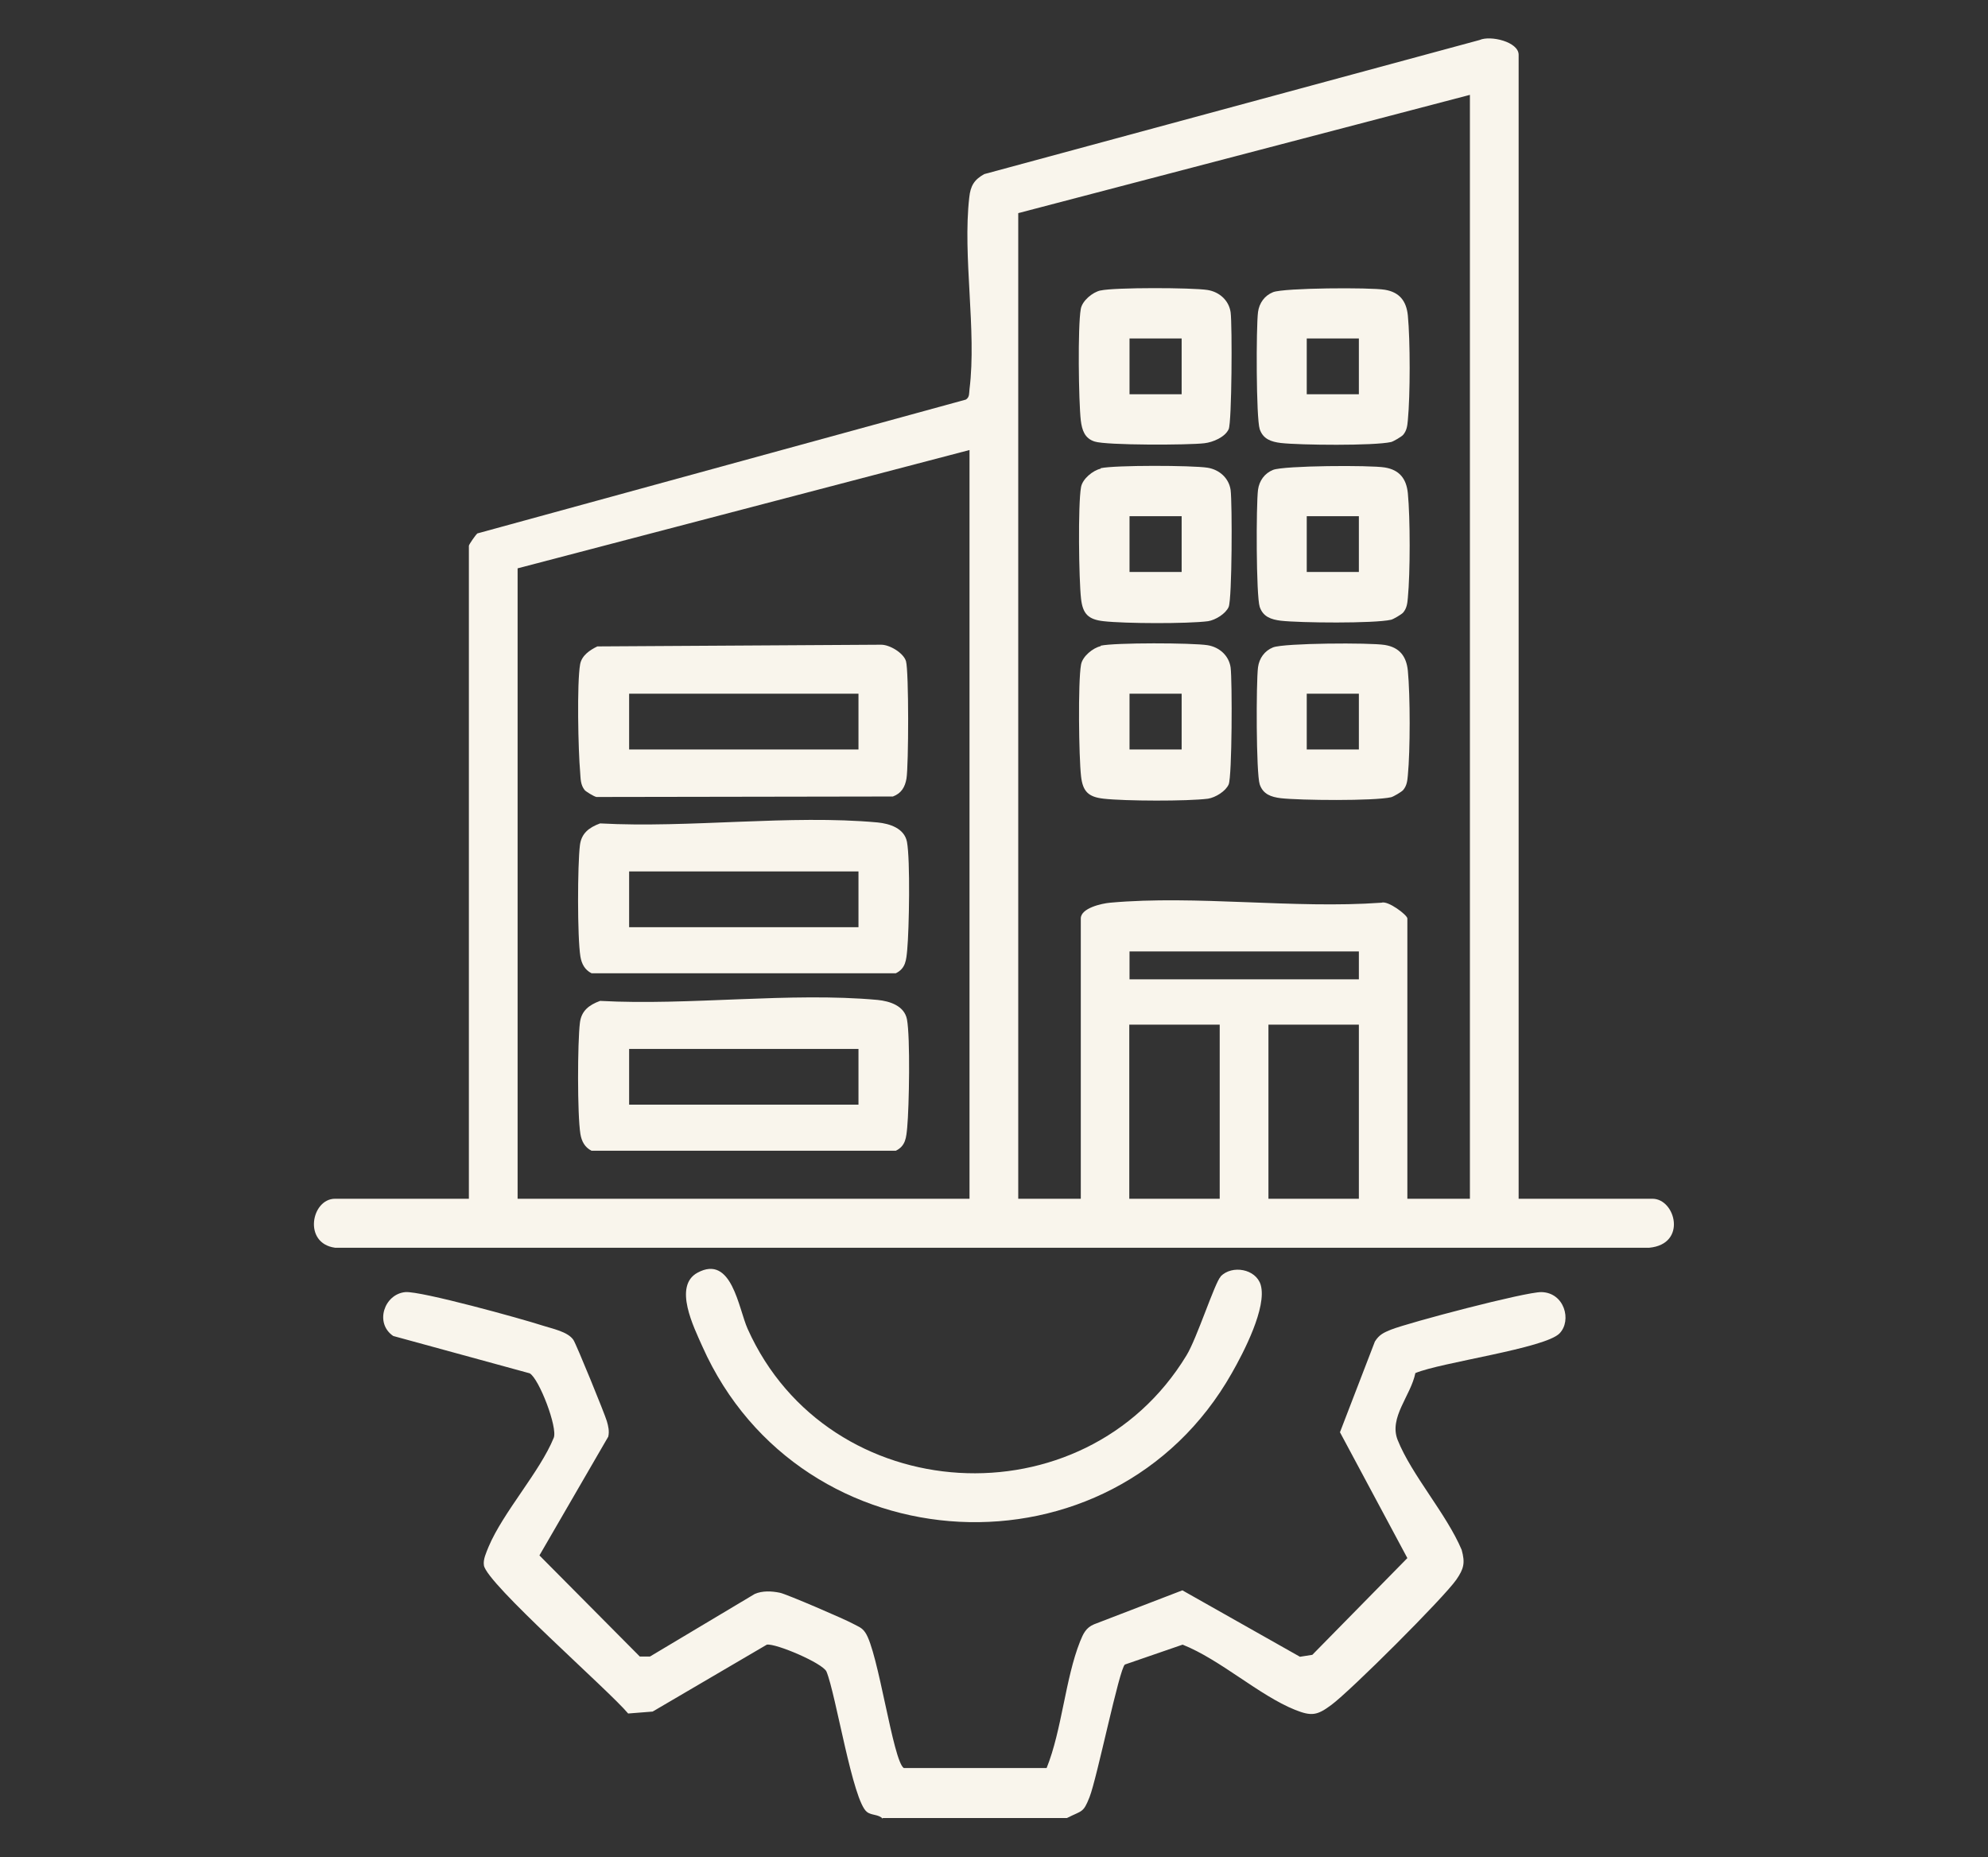
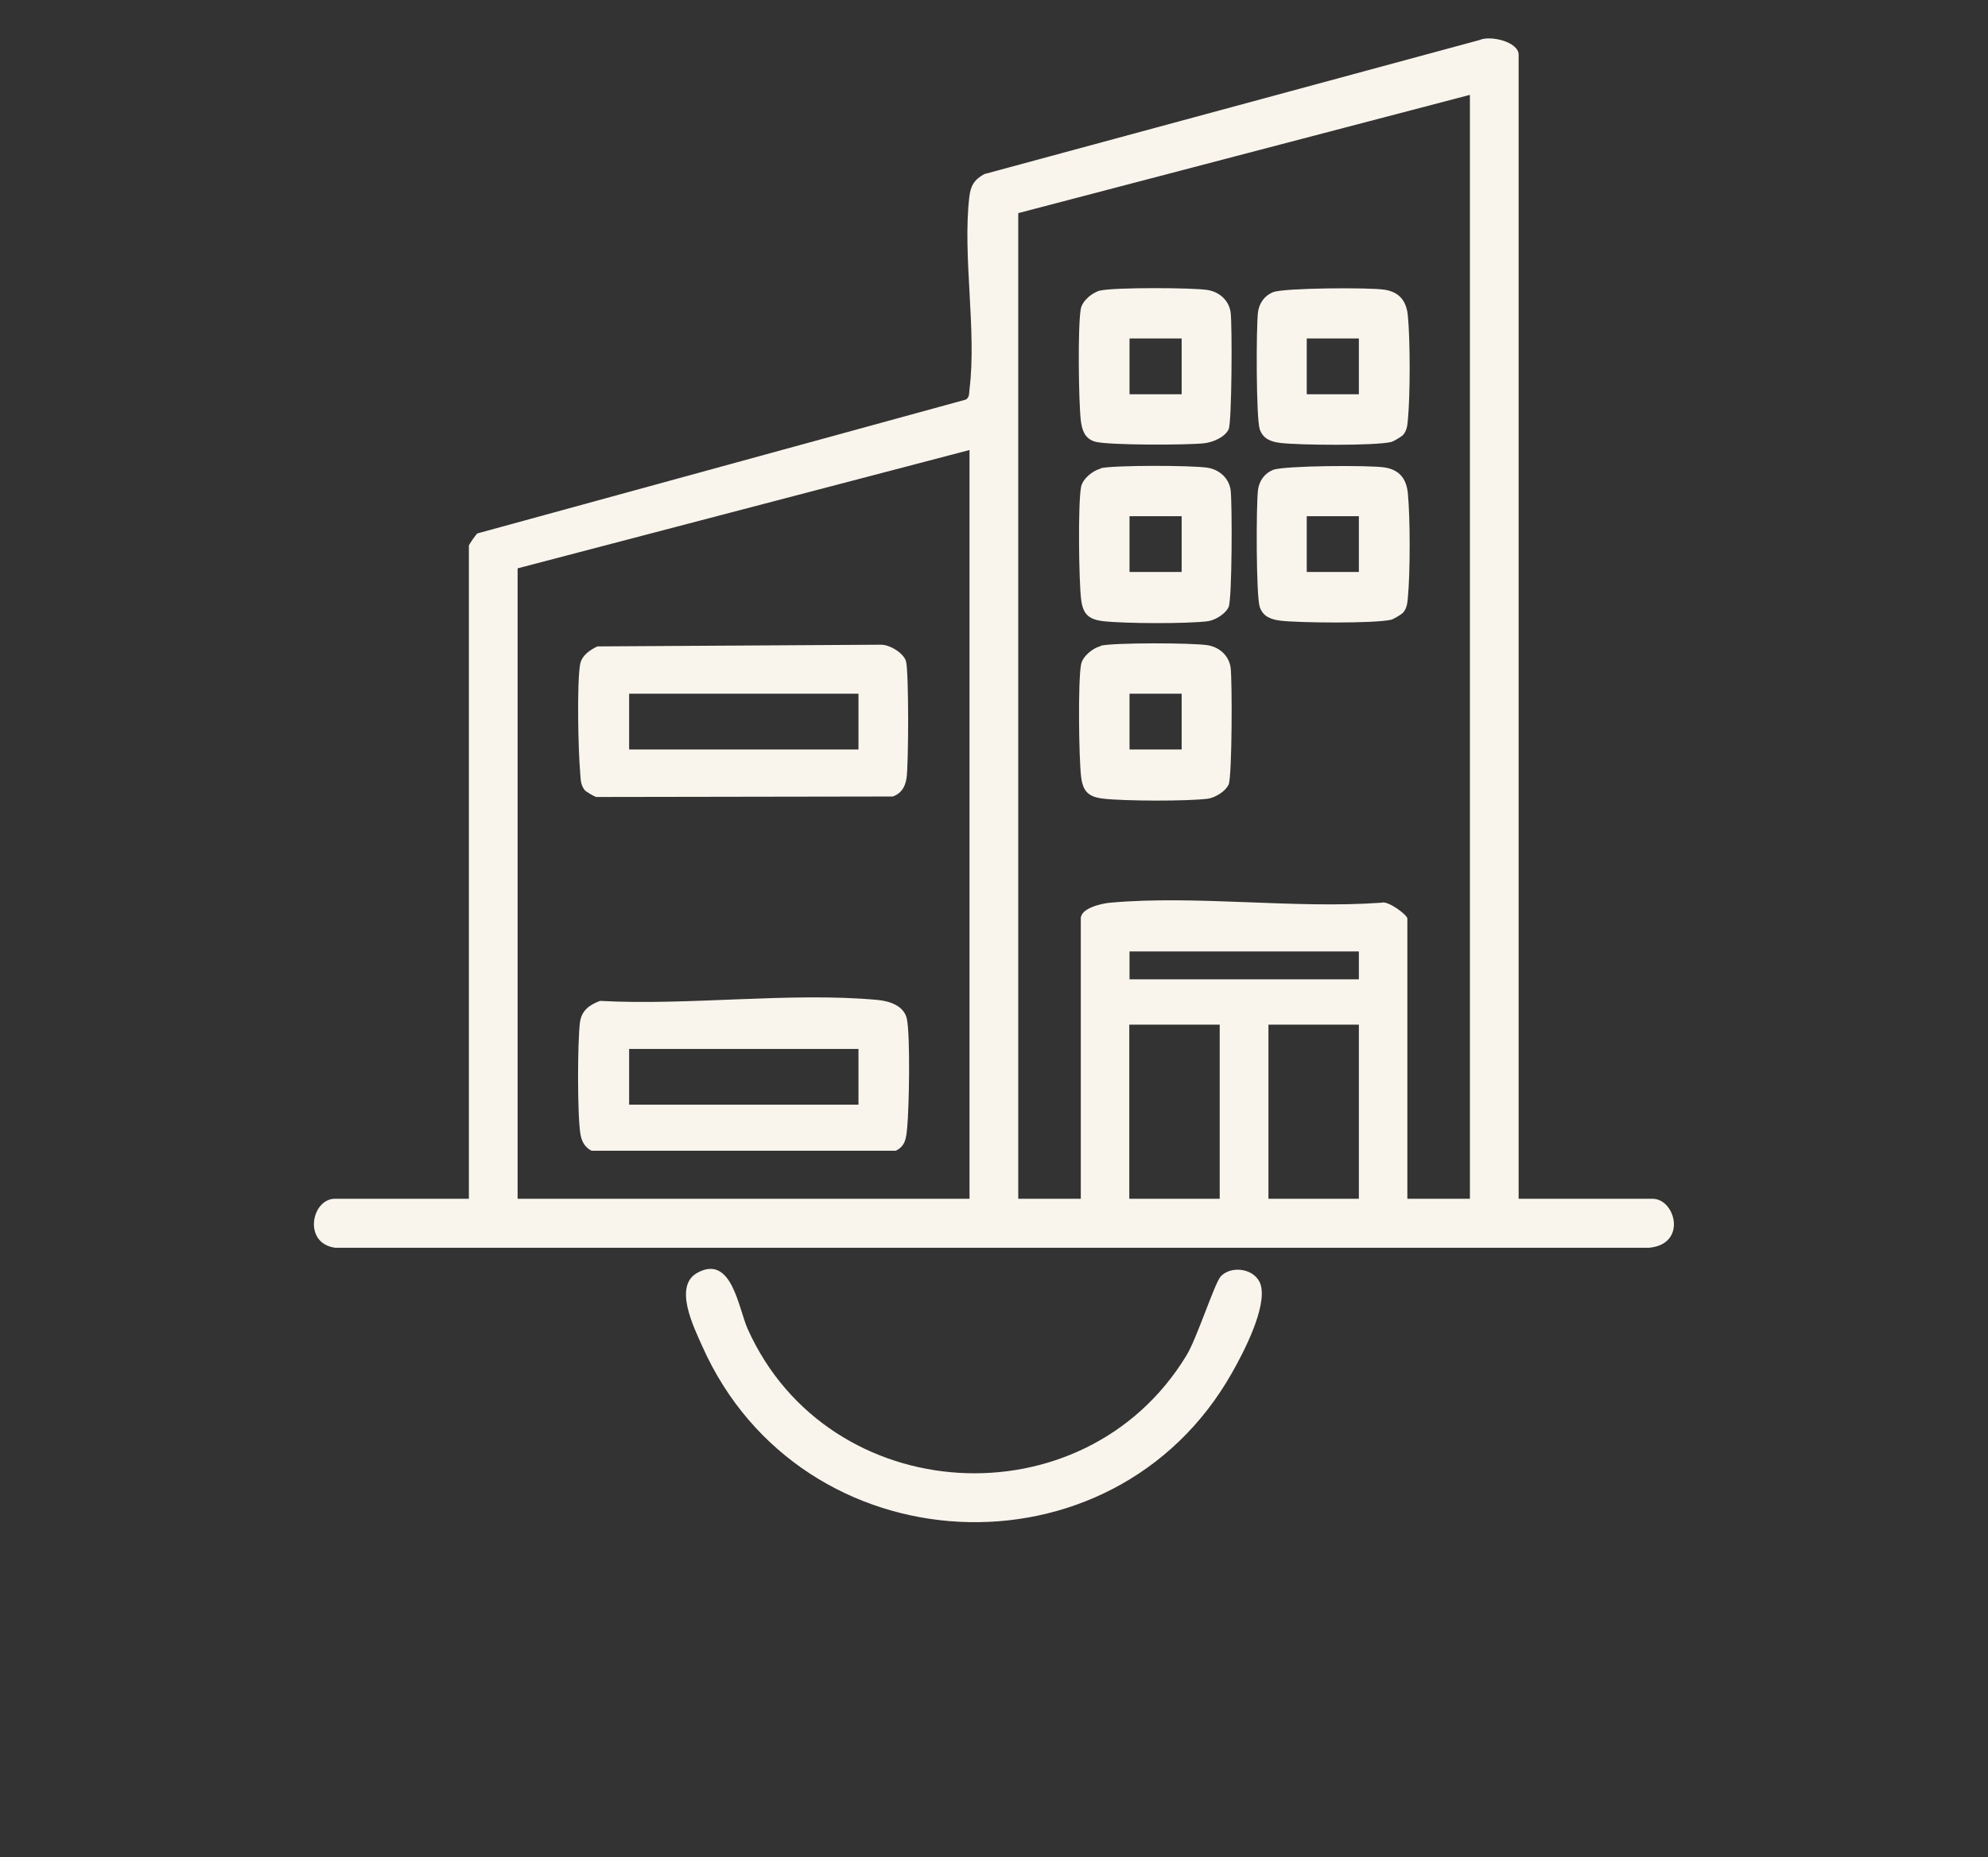
<svg xmlns="http://www.w3.org/2000/svg" id="Layer_1" data-name="Layer 1" viewBox="0 0 82 76.59">
  <rect x="0" y="0" width="82" height="76.59" fill="#333333" stroke="none" />
  <defs>
    <style>      .cls-1 {        fill: #f9f5ec;      }    </style>
  </defs>
-   <path class="cls-1" d="M36.41,75.01c-.17-.19-.46-.13-.65-.28-.59-.44-1.28-4.85-1.67-5.79-.16-.35-2.09-1.17-2.46-1.11l-4.71,2.76-1.01.08c-.79-.95-5.84-5.36-5.95-6.11-.04-.25.1-.53.19-.76.6-1.43,2.12-3.1,2.69-4.5.17-.42-.6-2.43-.99-2.66l-5.63-1.54c-.78-.53-.37-1.73.5-1.81.64-.05,4.8,1.1,5.66,1.38.4.13,1.04.25,1.27.59.11.15,1.3,3.07,1.38,3.35.06.21.11.41.06.64l-2.84,4.9,4.14,4.17h.42s4.32-2.58,4.32-2.58c.32-.14.7-.12,1.04-.05.26.05,2.7,1.1,3.02,1.28.2.11.36.15.5.36.54.78,1.14,5.3,1.59,5.59h5.89c.63-1.56.77-3.69,1.38-5.22.13-.32.24-.57.58-.71l3.64-1.4,4.85,2.74.51-.08,3.92-3.99-2.78-5.19,1.44-3.74c.18-.29.37-.37.66-.49.76-.3,5.55-1.56,6.21-1.55.95.02,1.26,1.17.75,1.7-.59.62-4.91,1.2-5.95,1.64-.19.94-1.1,1.83-.73,2.76.58,1.45,2.01,3.04,2.64,4.53.15.54.09.78-.22,1.23-.53.76-4.37,4.59-5.16,5.17-.58.43-.81.47-1.49.2-1.49-.6-3.08-2.07-4.64-2.69l-2.38.82c-.23.16-1.15,4.69-1.46,5.47-.26.66-.3.54-.93.86h-7.6Z" />
  <path class="cls-1" d="M62.64,49.44h5.52c.95,0,1.44,1.87-.13,2.02H13.82c-1.33-.18-.98-2.02,0-2.02h5.52v-26.93c0-.05.27-.44.35-.51l20.15-5.52c.16-.1.13-.27.15-.43.3-2.41-.29-5.48-.01-7.91.05-.47.2-.73.62-.96L61.03,1.65c.44-.2,1.61.07,1.61.61v47.18ZM60.64,3.91l-18.64,4.88v40.65h2.58v-11.56c0-.43.87-.62,1.21-.65,3.55-.32,7.59.26,11.19,0,.27-.1,1.07.51,1.07.65v11.56h2.58V3.91ZM39.99,18.56l-18.64,4.88v26h18.64v-30.88ZM56.05,39.24h-9.46v1.15h9.46v-1.15ZM50.31,42.26h-3.73v7.18h3.73v-7.18ZM56.05,42.26h-3.73v7.18h3.73v-7.18Z" />
  <path class="cls-1" d="M50.35,52.64c.47-.48,1.45-.31,1.65.35.27.92-.71,2.8-1.19,3.64-4.92,8.69-17.77,8.03-21.84-1.1-.35-.79-1.21-2.49-.2-3.04,1.42-.77,1.69,1.48,2.07,2.32,3.33,7.42,13.88,8.04,18.1,1.09.43-.7,1.17-3.01,1.41-3.25Z" />
  <path class="cls-1" d="M57.87,17.94c-.06.07-.4.27-.49.29-.7.16-3.77.13-4.55.04-.4-.05-.73-.16-.87-.57-.15-.46-.15-4.2-.07-4.83.05-.37.27-.68.62-.82.46-.18,4-.2,4.61-.1s.89.47.95,1.06c.1,1.03.1,3.29,0,4.32-.02.22-.04.42-.19.6ZM56.05,13.96h-2.15v2.3h2.15v-2.3Z" />
  <path class="cls-1" d="M57.87,25.27c-.06.07-.4.27-.49.29-.7.16-3.77.13-4.55.04-.4-.05-.73-.16-.87-.57-.15-.46-.15-4.2-.07-4.83.05-.37.27-.68.62-.82.46-.18,4-.2,4.61-.1s.89.47.95,1.06c.1,1.03.1,3.29,0,4.32-.02.22-.04.42-.19.6ZM56.05,21.29h-2.15v2.3h2.15v-2.3Z" />
-   <path class="cls-1" d="M57.87,32.59c-.06.07-.4.27-.49.29-.7.16-3.77.13-4.55.04-.4-.05-.73-.16-.87-.57-.15-.46-.15-4.2-.07-4.83.05-.37.27-.68.62-.82.46-.18,4-.2,4.61-.1s.89.47.95,1.06c.1,1.03.1,3.29,0,4.32-.02.22-.04.42-.19.6ZM56.05,28.61h-2.15v2.3h2.15v-2.3Z" />
  <path class="cls-1" d="M45.4,19.31c.58-.13,3.77-.12,4.41-.02.49.08.88.43.95.92.07.56.06,4.48-.08,4.82-.12.28-.54.54-.85.59-.86.11-3.43.1-4.31,0-.63-.07-.86-.3-.93-.93-.09-.79-.13-3.88,0-4.6.06-.34.49-.69.81-.76ZM48.74,21.29h-2.15v2.3h2.15v-2.3Z" />
  <path class="cls-1" d="M45.4,26.63c.58-.13,3.77-.12,4.41-.02.49.08.88.43.95.92.07.56.06,4.48-.08,4.82-.12.28-.54.54-.85.59-.86.11-3.43.1-4.31,0-.63-.07-.86-.3-.93-.93-.09-.79-.13-3.88,0-4.6.06-.34.49-.69.81-.76ZM48.74,28.61h-2.15v2.3h2.15v-2.3Z" />
  <path class="cls-1" d="M45.4,11.98c.58-.13,3.77-.12,4.41-.02.49.08.88.43.95.92.07.53.05,4.53-.08,4.82-.15.33-.65.54-1,.58-.65.08-4.04.09-4.53-.07-.41-.13-.52-.47-.57-.87-.09-.79-.13-3.88,0-4.6.06-.34.49-.69.81-.76ZM48.74,13.96h-2.15v2.3h2.15v-2.3Z" />
-   <path class="cls-1" d="M24.76,33.96c3.67.2,7.83-.37,11.44-.04.5.05,1.1.24,1.21.8.14.75.09,3.6.01,4.46-.04.41-.06.76-.47.96h-12.55c-.28-.14-.41-.39-.46-.69-.13-.8-.12-3.78-.02-4.59.06-.49.37-.73.83-.9ZM35.41,35.94h-9.46v2.3h9.46v-2.3Z" />
  <path class="cls-1" d="M24.76,41.28c3.67.2,7.83-.37,11.44-.04.5.05,1.1.24,1.21.8.14.75.09,3.6.01,4.46-.04.41-.06.76-.47.96h-12.55c-.28-.14-.41-.39-.46-.69-.13-.8-.12-3.78-.02-4.59.06-.49.37-.73.83-.9ZM35.41,43.26h-9.46v2.3h9.46v-2.3Z" />
  <path class="cls-1" d="M24.12,32.59c-.18-.22-.17-.48-.19-.74-.08-.88-.14-3.68,0-4.46.07-.36.4-.58.71-.73l11.69-.07c.36-.01.94.34,1.04.68.12.42.11,4.29.02,4.84-.06.35-.21.61-.56.74l-12.23.02c-.1-.02-.43-.22-.49-.29ZM35.41,28.61h-9.46v2.3h9.46v-2.3Z" />
</svg>